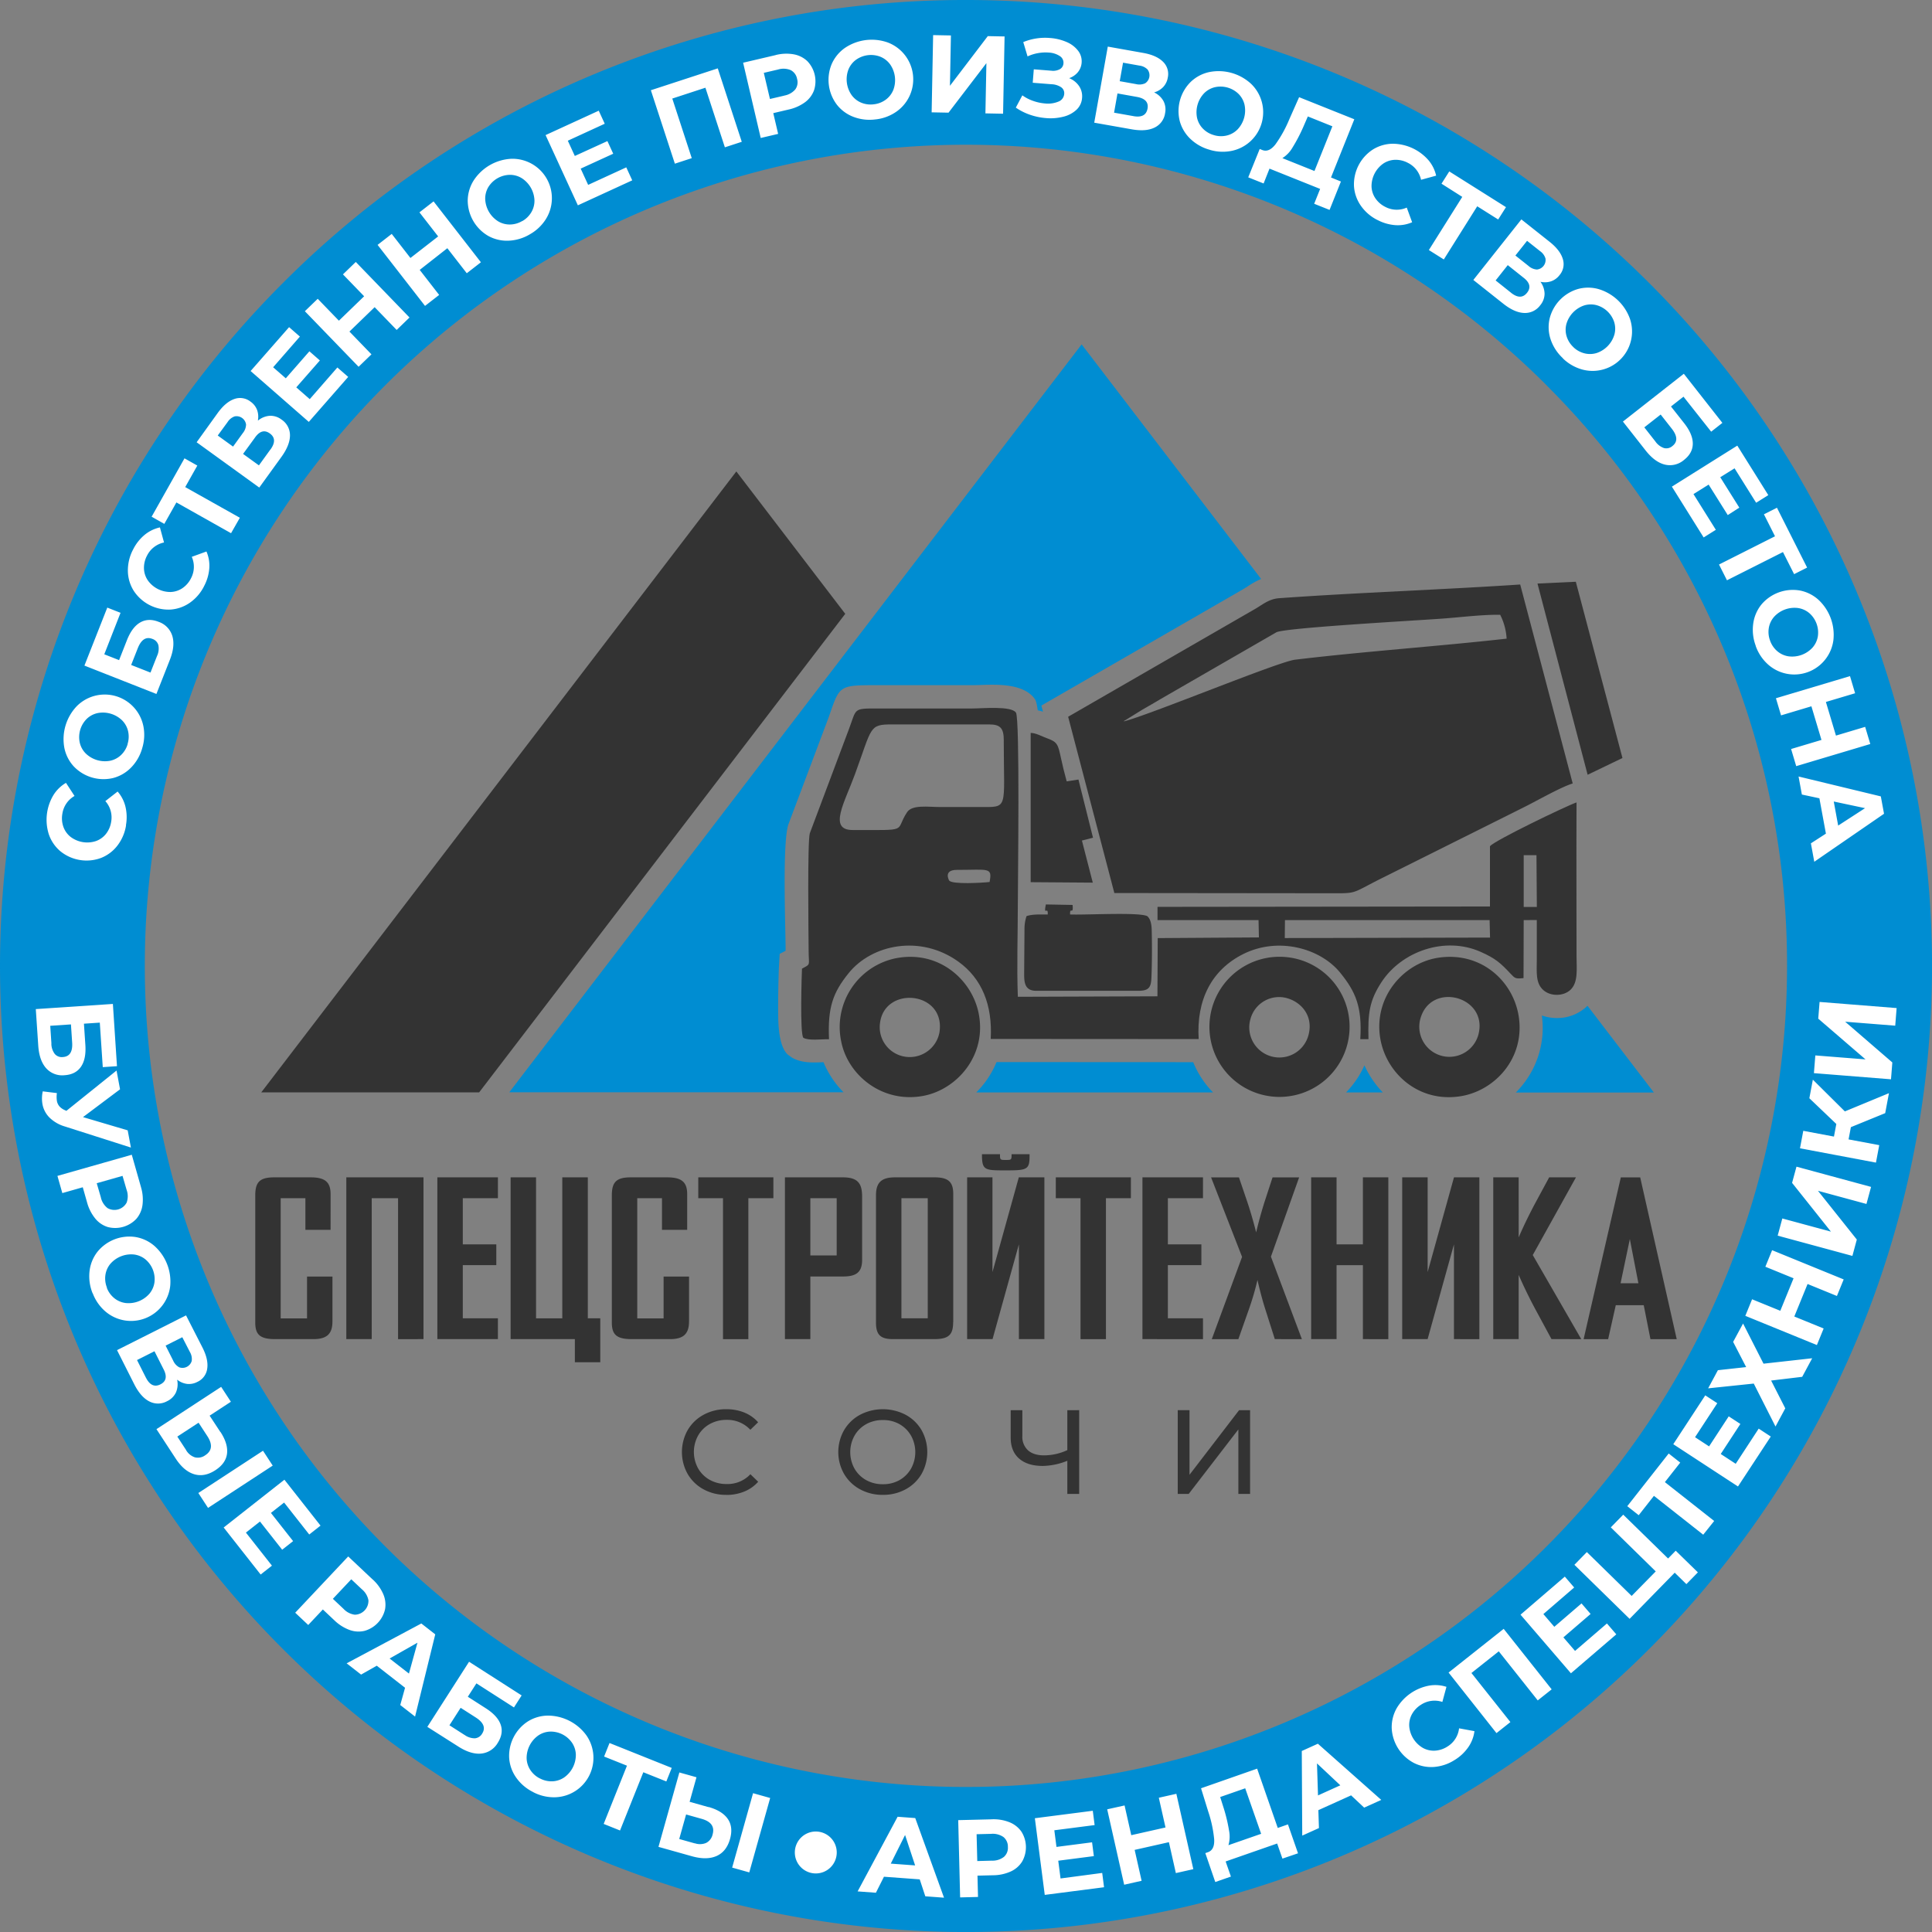
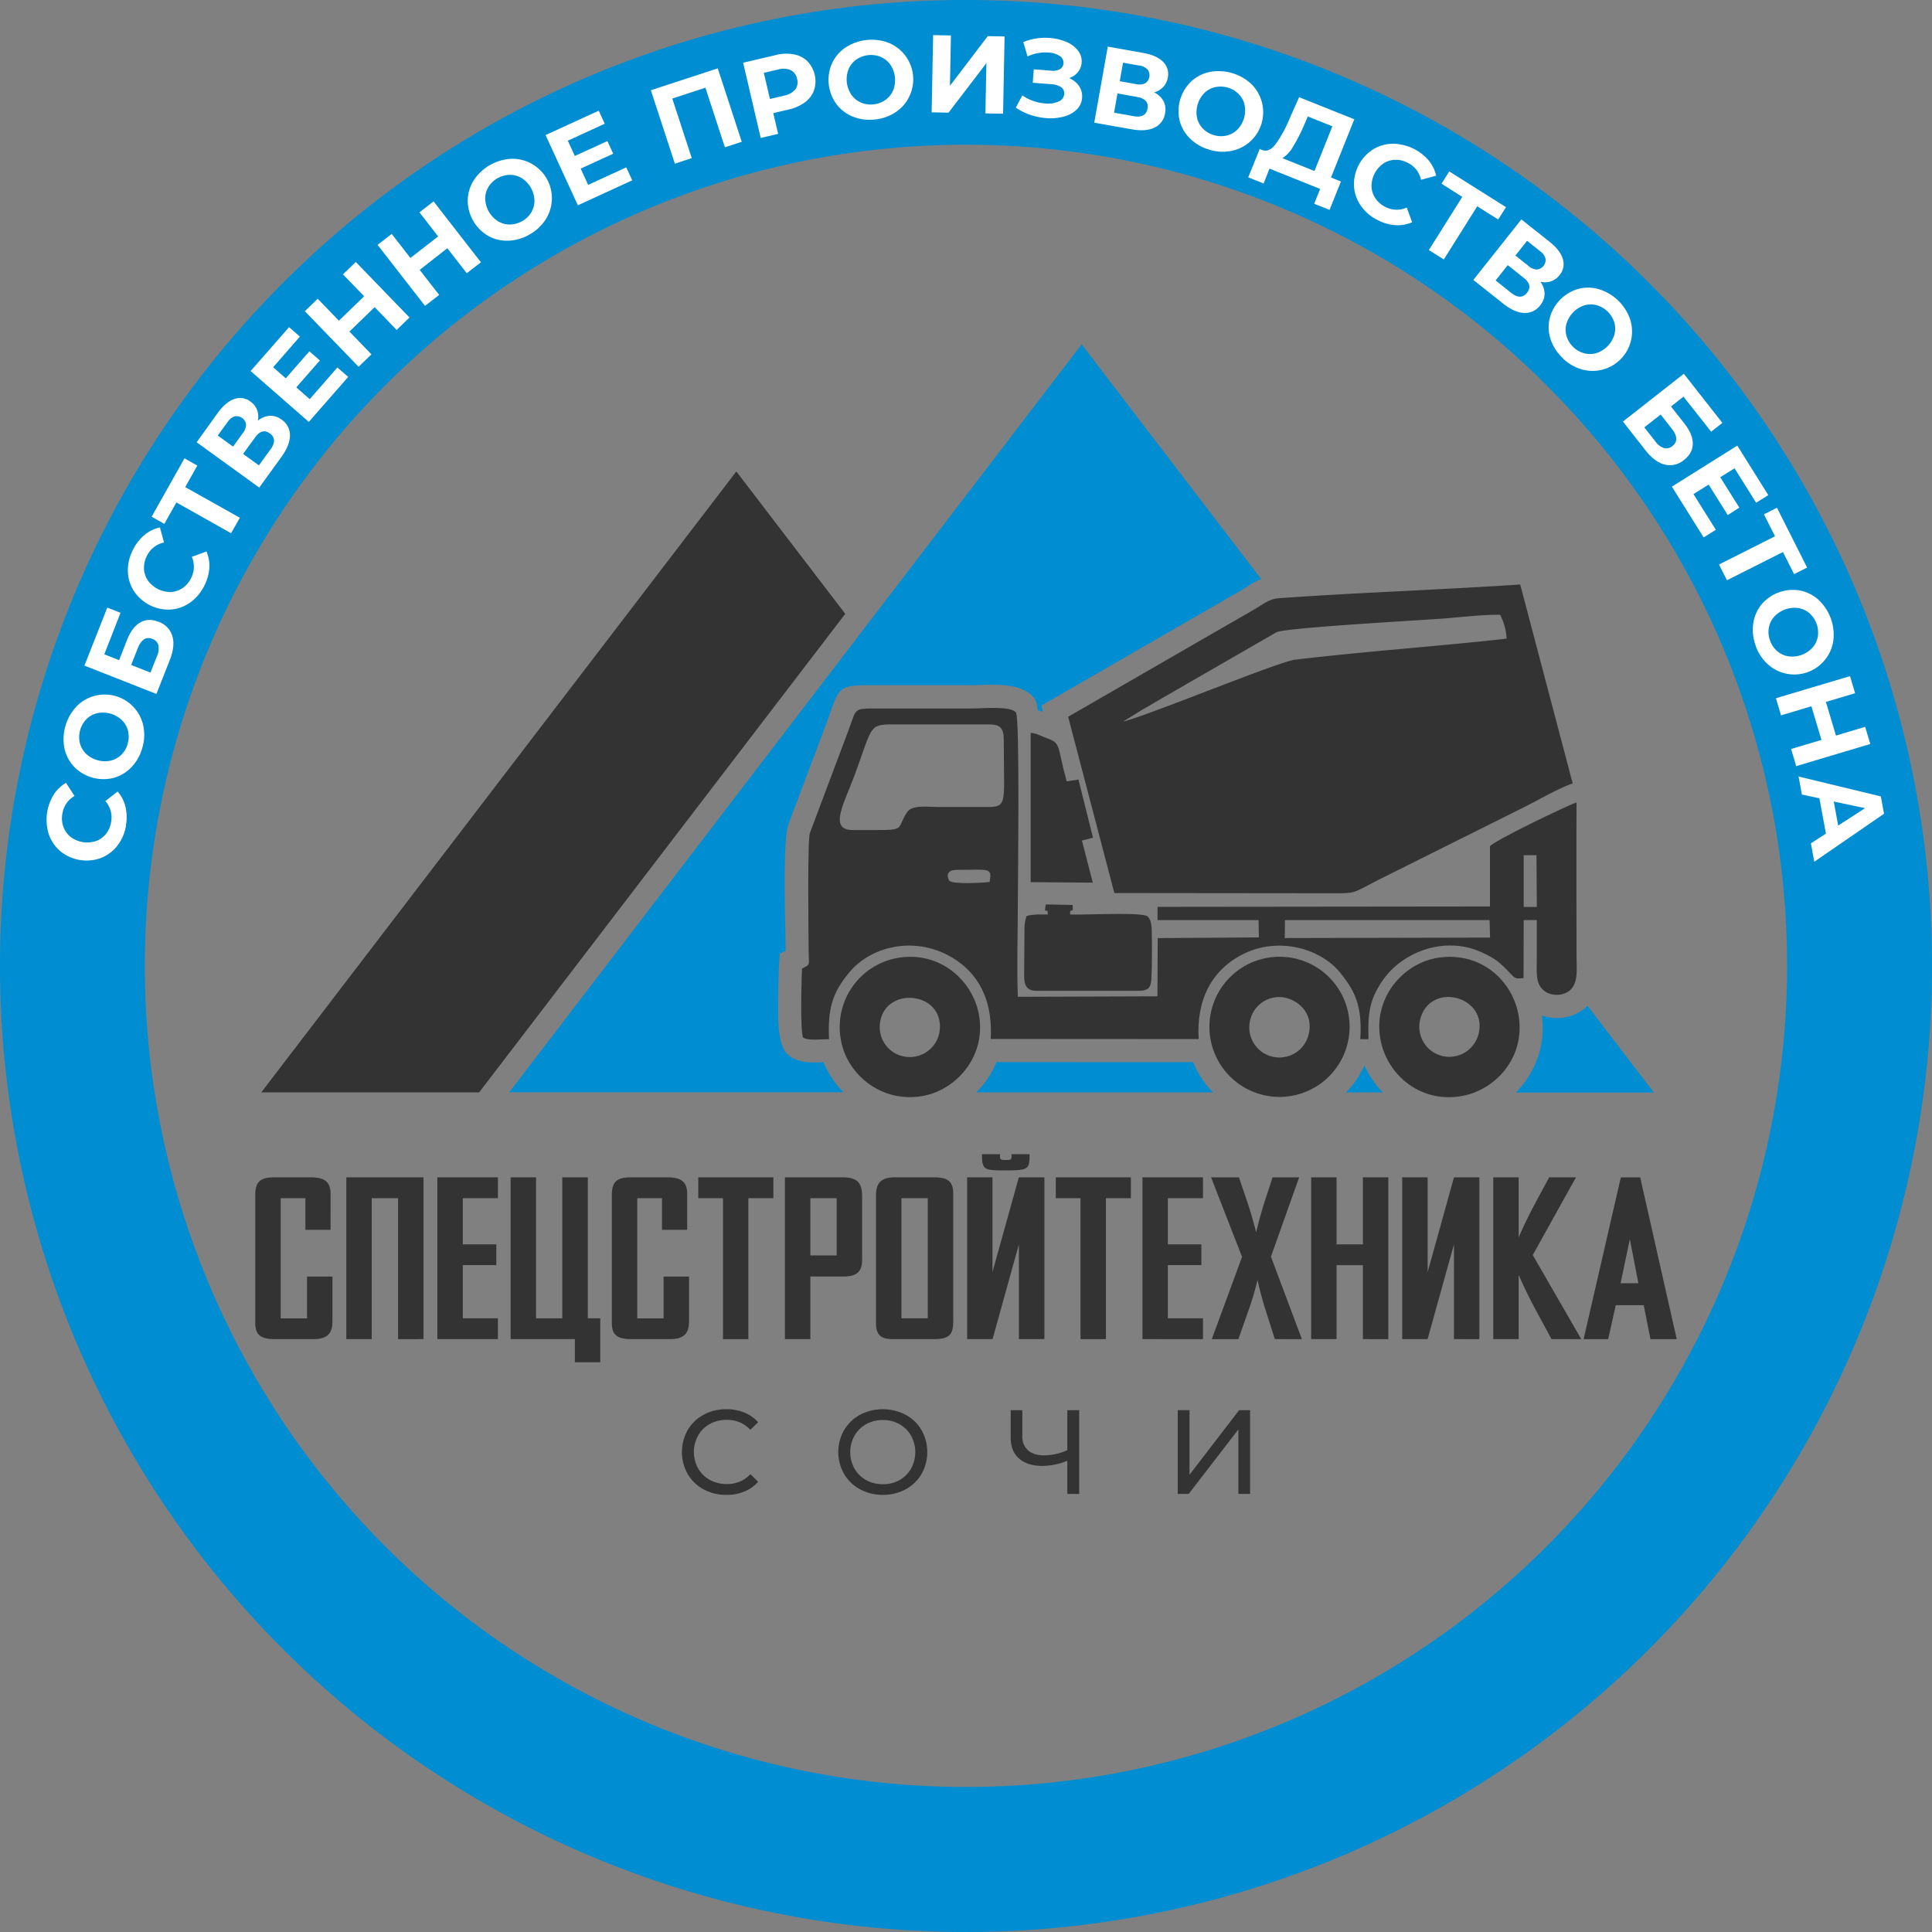
<svg xmlns="http://www.w3.org/2000/svg" id="Слой_1" data-name="Слой 1" viewBox="0 0 944.89 944.89">
  <rect x="0" y="0" width="944.89" height="944.89" fill="#808080" stroke="none" />
  <defs>
    <style>.cls-1,.cls-3{fill:#333;}.cls-1,.cls-2,.cls-6{fill-rule:evenodd;}.cls-2,.cls-4{fill:#008dd2;}.cls-5,.cls-6{fill:#fff;}</style>
  </defs>
  <title>logo</title>
  <polygon class="cls-1" points="360.12 230.57 413.39 300.21 234.33 534.26 127.77 534.26 360.12 230.57 360.12 230.57" />
  <path class="cls-2" d="M600,203.43l87.76,114.71a42.73,42.73,0,0,0-6.7,3.73c-.91.58-1.82,1.16-2.24,1.39l-98.51,56.81.79,3a20.63,20.63,0,0,0-2.56-.65c-.38-2.79-.84-4.71-1.38-5.49-5.46-7.75-18.66-7.23-27.32-6.89-.86,0-1.63.06-3.3.06l-46.82,0c-18,0-18.06.15-22.88,14.1-.28.8-.6,1.73-1.13,3.14l-19.19,51c-2.85,9.12-1.43,47.58-1.31,59.39l0,2.27-2.89,1.5-.37,6.46c-.07,1.16-.53,14.94-.33,25,.16,7.86,1.38,14.79,4.65,17.8l2,1.46c4.73,2.74,10.26,2.5,15.14,2.28h.35a45.82,45.82,0,0,0,9.78,14.69H320.09L600,203.43Zm-41.63,351,96.19.05a45.58,45.58,0,0,0,7.4,12.25q1.12,1.33,2.33,2.56H548.45A46.11,46.11,0,0,0,553,564a45.64,45.64,0,0,0,5.39-9.59Zm266.74-22.77a22.21,22.21,0,0,0,7.65,1.23,21,21,0,0,0,14.64-6l32.48,42.45H812.34a45.76,45.76,0,0,0,3.53-4,44.42,44.42,0,0,0,9.21-33.66Zm-77.71,37.63H729.31a45.94,45.94,0,0,0,9-13.26,46.8,46.8,0,0,0,9,13.26Z" transform="translate(-71 -35)" />
  <path class="cls-3" d="M233.59,681.34v-22H221.16v20.46H208.27V621h12.09v15.48h12.32V618.95c0-6.1-3.05-8.14-9.83-8.14H205.11c-7,0-9.27,2.26-9.27,8.82v62.16c0,5.88,2.26,8.14,9.72,8.14h18.65c6.33,0,9.38-2.26,9.38-8.59Zm44.53,8.59V610.81H240.37v79.12H252.8V621h12.88v68.95Zm36.39,0V679.75H297.34v-26h16.39V643.59H297.34V621h17.18V610.81H284.9v79.12Zm37.64,11.3h12.43V679.75h-6.1V610.81H346v68.95H333.17V610.81H320.73v79.12h31.42v11.3ZM408,681.34v-22H395.55v20.46H382.67V621h12.09v15.48h12.32V618.95c0-6.1-3.05-8.14-9.83-8.14H379.5c-7,0-9.27,2.26-9.27,8.82v62.16c0,5.88,2.26,8.14,9.72,8.14h18.65c6.33,0,9.38-2.26,9.38-8.59ZM449.24,621V610.81H412.51V621H424.6v68.95H437V621Zm43.4,30.18V620.3c0-6.21-1.81-9.49-9.38-9.49H454.89v79.12h12.43V659.3h15.94c6.44,0,9.38-2,9.38-8.14ZM480.21,649H467.32V621h12.88v28Zm57,32.66V618.95c0-5.88-2.37-8.14-9.15-8.14H508.69c-6.78,0-9.27,2.71-9.27,8.82v62.16c0,6,2.15,8.14,8.36,8.14h20c7,0,9.38-1.92,9.38-8.25Zm-12.43-1.92H511.86V621h12.88v58.77Zm57,10.17V610.81H569.27l-12.88,46.34V610.81H544v79.12h12.43l12.88-46.34v46.34Zm-7.23-90.42h-8.82c0,2.71,0,2.82-2.83,2.82s-2.83-.11-2.83-2.82h-8.82c0,7.91,1.24,7.91,11.64,7.91s11.64-.34,11.64-7v-.9ZM624.09,621V610.81H587.36V621h12.09v68.95h12.43V621Zm35.26,68.95V679.75H642.17v-26h16.39V643.59H642.17V621h17.18V610.81H629.74v79.12Zm48.37,0-15.14-40.35,13.79-38.77h-13l-3.84,11.75c-2.6,8.14-4.18,15.15-4.18,15.15s-1.81-7.46-4.41-15.15l-4-11.75H663.31l15.15,38.88-14.81,40.24h13L682,674.78a133.86,133.86,0,0,0,4-13.79s1.47,6.78,3.62,13.68l4.86,15.26Zm42.27,0V610.81H737.56v32.78H724.68V610.81H712.25v79.12h12.43V653.76h12.88v36.17Zm44.53,0V610.81H782.1l-12.88,46.34V610.81H756.78v79.12h12.43l12.88-46.34v46.34Zm49.84,0-23.73-41.14,21.13-38H828.66l-6.78,12.55c-5.31,9.95-8.14,16.84-8.14,16.84V610.81H801.31v79.12h12.43V658.5s3.28,7.8,8.48,17.41l7.57,14Zm46.68,0-17.86-79.12H863.7l-18.2,79.12h12l3.73-16.61h13.68l3.28,16.61Zm-18.76-27.35h-8.7L868.11,641l4.18,21.59Z" transform="translate(-71 -35)" />
  <path class="cls-1" d="M804.71,335.68c-8.45-.16-19.59,1.23-28.22,1.86-13.62,1-77.1,4.49-81.25,6.7l-56.35,32.49c-3.19,1.91-6.13,3.59-9.14,5.32l-8.7,5.38c-.08-.14-.3.26-.45.39,12.25-3,75.46-29.18,83.78-30.18,34.31-4.11,69.06-6.44,103.47-10.29a29.46,29.46,0,0,0-3.15-11.67ZM593.4,385.55l90.79-52.36c3.91-2.14,7.13-5.24,12.37-5.62,38.3-2.76,79.19-4.13,117.93-6.7l25.68,97.31c-5.59,1.64-17.67,8.55-23.67,11.52l-69.35,34.62c-16.38,8.17-11.5,7.55-27.84,7.55L616,471.76,593.4,385.55Z" transform="translate(-71 -35)" />
  <path class="cls-1" d="M799.53,485H699.44l-.09,8.78,100.39-.23-.21-8.56Zm22.93-31.76-6.26,0v25.33l6.43,0-.18-25.24Zm-283.53,7.2c-6.52,0-3.94,4.87-3.71,5.2,1.36,2,16.32,1.12,19.76.72,1.4-7.36-.39-5.92-16-5.92Zm23-63.15c0-5.89-1.39-8-7.18-8H507.26c-11.34,0-9.66,1.29-18.11,24.33-5,13.76-13.26,27.32-1.17,27.32,28.57,0,20.29.88,26.65-8.72,2.5-3.77,10.32-2.53,16-2.53,6.43,0,12.85,0,19.28,0,14.6,0,12,1.63,12-32.38ZM686.54,485l-49.43,0v-6.48l162.59-.18V448.89c1.78-2.61,37.33-19.73,42.34-21.45-.12,25,0,50.11,0,75.15,0,6.27.92,12.8-2.95,16.49-3.32,3.17-9.62,3.35-13.22.21-4-3.45-3.26-9-3.26-15.33s0-12.62,0-19L816.2,485l-.08,28.36c-3.88.42-4.17.15-6.26-2.07-5-5.33-7.39-7.51-14.72-10.77-17.46-7.77-38.73-.24-48.56,14.92-5.9,9.09-6.62,15.25-6.3,27.79l-4,0c1-15.76-2.29-23.25-9.86-32.55-9.77-12-30.31-17.61-47.37-9.09-15.49,7.74-23,22.41-21.81,41.59l-101.71-.06c.95-16.63-4.37-29.6-15.84-37.82C521.19,492,497.41,496.79,486,511c-7.61,9.44-10.24,16.65-9.55,32.26-3.67-.08-9.92.82-12.53-.69-1.81-1.67-.79-32.11-.69-33.84,4.39-2.29,3.32-1.51,3.26-8.14-.08-9.16-.64-54.13.58-58.1l19.18-51.06c3.68-9.83,1.94-9.95,13.44-9.93H546.5c5,0,19-1.37,21.37,2,2,2.83.93,83,.93,93,0,15-.57,31,0,46l68.27-.23.14-28.47,49.49-.33-.18-8.46Z" transform="translate(-71 -35)" />
  <path class="cls-1" d="M530.48,539.78c3-20-26.73-22.84-29.08-4.51a14.62,14.62,0,0,0,12.36,16.55,14.79,14.79,0,0,0,16.72-12Zm-48.16,4.13A34.35,34.35,0,0,1,509,503.68c21-4.17,37.26,10.34,40.61,26.79,4.21,20.69-10.62,37.39-27,40.48-20.28,3.82-37.27-10.38-40.27-27Z" transform="translate(-71 -35)" />
  <path class="cls-1" d="M700.41,523.16a14.5,14.5,0,0,0-17.83,10.16,14.72,14.72,0,0,0,28.26,8.29c2.78-9.59-3.34-16.49-10.42-18.44Zm30.4,18a34.27,34.27,0,1,1-30.07-38,34.19,34.19,0,0,1,30.07,38Z" transform="translate(-71 -35)" />
  <path class="cls-1" d="M794,541.16c5.19-19-23.74-26.56-28.46-7.43A14.71,14.71,0,0,0,794,541.16ZM746,542.54c-3.17-20.16,11.64-36.66,28.54-39.16,20.8-3.07,36.51,11.41,39.22,28.66,3.21,20.49-11.73,36.49-28.52,39.11-20.71,3.24-36.56-11.57-39.24-28.61Z" transform="translate(-71 -35)" />
-   <polygon class="cls-1" points="751.94 285.4 770.69 284.52 793.5 370.72 776.47 378.92 751.94 285.4 751.94 285.4" />
  <path class="cls-1" d="M605.54,444.71l-5.4,1.38,5.31,20.58-30.38-.22,0-73c2.54,0,5.37,1.66,7.85,2.56,7.29,2.66,4.82,3.29,9.77,21.13l5.75-.88,7.13,28.48Z" transform="translate(-71 -35)" />
  <path class="cls-1" d="M583.41,482.34c.29-4.64-2.18,1.22-.9-5l13.06.24c.52,5.37-1.4.47-1.21,4.66,7.23.34,33.46-1.23,37.71.81,1.62,1.34,2.12,3.9,2.2,6.71.19,7.16.17,16.7-.16,23.81-.21,4.43-1.44,6-6.31,6H577.45c-5.5-.17-5.58-4.51-5.56-8.79l.16-21.1a19.74,19.74,0,0,1,1-6.62c2.83-1,6.77-.81,10.32-.8Z" transform="translate(-71 -35)" />
  <path class="cls-3" d="M426.15,766.1a22.61,22.61,0,0,1-11.08-2.72,20,20,0,0,1-7.75-7.49,21.92,21.92,0,0,1,0-21.47,20,20,0,0,1,7.78-7.49,22.77,22.77,0,0,1,11.11-2.72,23.18,23.18,0,0,1,8.77,1.61,18,18,0,0,1,6.79,4.77l-3.8,3.68a15.26,15.26,0,0,0-11.52-4.85,16.69,16.69,0,0,0-8.25,2,14.86,14.86,0,0,0-5.76,5.65,16.61,16.61,0,0,0,0,16.09,14.84,14.84,0,0,0,5.76,5.64,16.69,16.69,0,0,0,8.25,2A15.29,15.29,0,0,0,438,756l3.8,3.69a18.2,18.2,0,0,1-6.82,4.8,23.07,23.07,0,0,1-8.8,1.64Zm76.65,0a22.91,22.91,0,0,1-11.17-2.72,20.11,20.11,0,0,1-7.81-7.52,21.62,21.62,0,0,1,0-21.41,20.1,20.1,0,0,1,7.81-7.52,24.19,24.19,0,0,1,22.29,0,20,20,0,0,1,7.78,7.49,21.92,21.92,0,0,1,0,21.47,20,20,0,0,1-7.78,7.49,22.79,22.79,0,0,1-11.12,2.72Zm0-5.21a16.09,16.09,0,0,0,8.1-2,15,15,0,0,0,5.67-5.64,16.63,16.63,0,0,0,0-16.09,15,15,0,0,0-5.67-5.65,16.09,16.09,0,0,0-8.1-2,16.41,16.41,0,0,0-8.16,2,14.92,14.92,0,0,0-5.73,5.65,16.63,16.63,0,0,0,0,16.09,14.9,14.9,0,0,0,5.73,5.64,16.41,16.41,0,0,0,8.16,2Zm96-36.21v40.95H593V749.43a33.41,33.41,0,0,1-12,2.52q-7.49,0-11.61-3.63T565.3,738V724.69H571v12.63a8.88,8.88,0,0,0,2.78,7q2.78,2.46,7.87,2.46A27.27,27.27,0,0,0,593,744.22V724.69Zm48.17,0h5.79v31.59L677,724.69h5.38v40.95h-5.73V734.1l-24.28,31.53H647V724.69Z" transform="translate(-71 -35)" />
  <path class="cls-4" d="M543.45,35A472.45,472.45,0,1,1,209.38,173.38,471,471,0,0,1,543.45,35Zm284,188.48A401.59,401.59,0,1,0,945,507.45a400.33,400.33,0,0,0-117.62-284Z" transform="translate(-71 -35)" />
  <path class="cls-5" d="M132.65,438.64a21.7,21.7,0,0,1-4.21,9.89,18.73,18.73,0,0,1-8.09,6.09,20.31,20.31,0,0,1-19.86-3.33,18.75,18.75,0,0,1-5.66-8.4,23.44,23.44,0,0,1,2.44-19.25,17.79,17.79,0,0,1,6-5.76l4.18,6.4a12.07,12.07,0,0,0-5.94,8.64,12.62,12.62,0,0,0,.48,6.43,10.94,10.94,0,0,0,3.52,4.94,13.52,13.52,0,0,0,12.36,2.07,10.94,10.94,0,0,0,4.95-3.52,12.64,12.64,0,0,0,2.55-5.92,12,12,0,0,0-2.85-10.12l6-4.68a17.51,17.51,0,0,1,3.84,7.44,22.21,22.21,0,0,1,.23,9.07ZM140.53,401a22.09,22.09,0,0,1-5.47,9.44,18.87,18.87,0,0,1-8.82,5.09,20.11,20.11,0,0,1-19.2-5.74,18.85,18.85,0,0,1-4.58-9.09,23.4,23.4,0,0,1,6.07-20.31,19.28,19.28,0,0,1,32.59,9.74,21.91,21.91,0,0,1-.6,10.87Zm-7.14-2.13a12,12,0,0,0,.26-6.24,11,11,0,0,0-2.9-5.29,13.52,13.52,0,0,0-12-3.59,11,11,0,0,0-5.33,2.83A12.65,12.65,0,0,0,110,398.18a11,11,0,0,0,2.9,5.29,13.51,13.51,0,0,0,12,3.59,11,11,0,0,0,5.33-2.83,12,12,0,0,0,3.21-5.35Zm-21.11-38.32,11.19-28.39,6.48,2.55L122,355l7.24,2.85,3.84-9.75q2.51-6.38,6.49-8.67t9-.31a10.55,10.55,0,0,1,6.72,6.95q1.45,4.86-1.22,11.65l-6.57,16.68-35.17-13.86Zm35.53-4.75a8.5,8.5,0,0,0,.65-5.26,4.51,4.51,0,0,0-2.94-3.07q-4.62-1.82-7.16,4.61l-3.21,8.14,9.45,3.72,3.21-8.14Zm23-34.12a21.71,21.71,0,0,1-7,8.13,18.75,18.75,0,0,1-9.56,3.32,20.3,20.3,0,0,1-17.89-9.25,18.74,18.74,0,0,1-2.82-9.72,21.82,21.82,0,0,1,2.59-10.48,22,22,0,0,1,5.61-7.1,17.8,17.8,0,0,1,7.48-3.64l2,7.37a12.07,12.07,0,0,0-8.3,6.41,12.63,12.63,0,0,0-1.51,6.27,10.94,10.94,0,0,0,1.84,5.79,13.51,13.51,0,0,0,11.13,5.75,11,11,0,0,0,5.79-1.84,12.63,12.63,0,0,0,4.24-4.86,12,12,0,0,0,.38-10.5l7.18-2.61a17.49,17.49,0,0,1,1.39,8.25,22.19,22.19,0,0,1-2.56,8.71Zm-3.3-59-5.93,10.54,26.73,15L184,295.78l-26.73-15.05-5.91,10.49-6.21-3.5,16.08-28.56,6.21,3.5Zm29.68-22a10.2,10.2,0,0,1,5.81-2.33,8.94,8.94,0,0,1,5.71,1.87,9.18,9.18,0,0,1,4.11,7.67q0,4.73-4.1,10.46l-10.92,15.1-30.63-22.15L177.46,237q3.86-5.34,8.07-6.83a8.27,8.27,0,0,1,8,1.26,8.8,8.8,0,0,1,3.18,4,9.72,9.72,0,0,1,.42,5.17Zm-12.22,12.75,4.78-6.61a6.83,6.83,0,0,0,1.59-4.18,4.7,4.7,0,0,0-5.55-4,6.74,6.74,0,0,0-3.48,2.78L177.49,248l7.44,5.38Zm18.32,1.39q3.61-5-.33-7.84t-7.41,2.24L189.88,257l7.75,5.6,5.63-7.79ZM236,214.72l5.29,4.62-19.26,22-28.46-24.88L212.39,195l5.28,4.62-13.08,15,6.18,5.4,11.55-13.21,5.12,4.48L215.9,224.45l6.59,5.76L236,214.72Zm9-51.61,26.28,27.17L265,196.37l-10.77-11.14L241.9,197.16l10.77,11.14-6.29,6.08-26.28-27.17,6.29-6.08,10.36,10.71,12.34-11.94-10.36-10.71,6.29-6.08Zm38-29.68,23.2,29.84-6.91,5.37-9.51-12.24L276.27,167l9.51,12.24-6.91,5.37-23.2-29.84,6.91-5.37,9.15,11.77,13.56-10.54-9.15-11.77,6.91-5.37Zm47.11,16.18a22.06,22.06,0,0,1-10.46,3.11,18.84,18.84,0,0,1-9.9-2.36,20.11,20.11,0,0,1-10-17.35,18.85,18.85,0,0,1,2.91-9.76A23.39,23.39,0,0,1,321,112.66a19.28,19.28,0,0,1,17,29.46,21.89,21.89,0,0,1-7.9,7.49Zm-3.72-6.45a12,12,0,0,0,4.47-4.36,11,11,0,0,0,1.53-5.84,13.52,13.52,0,0,0-6.26-10.85,11,11,0,0,0-5.82-1.6,12.65,12.65,0,0,0-10.48,6,11,11,0,0,0-1.53,5.84,13.51,13.51,0,0,0,6.26,10.85,11,11,0,0,0,5.82,1.6,12,12,0,0,0,6-1.69Zm50.89-26.34,2.93,6.38-26.59,12.22-15.79-34.35,26-11.93,2.93,6.38-18.06,8.3,3.43,7.46L368.07,104l2.84,6.18L355,117.47l3.65,7.95,18.69-8.59Zm44.76-48.4,11.74,35.93-8.26,2.7L416,77.9,399.8,83.2l9.52,29.15-8.26,2.7L389.32,79.13l32.75-10.7Zm28.3-6.49a21,21,0,0,1,8.87-.36,13,13,0,0,1,6.63,3.33,14.24,14.24,0,0,1,3.31,14.17A12.71,12.71,0,0,1,464.72,85a21.31,21.31,0,0,1-8.12,3.59l-7.41,1.74,2.38,10.15-8.52,2-8.61-36.81,15.93-3.73Zm4.14,19.83a9.18,9.18,0,0,0,5.45-3,5.92,5.92,0,0,0,.9-5.17,6,6,0,0,0-3.11-4.29,9.18,9.18,0,0,0-6.22-.29l-6.94,1.62,3,12.78,6.94-1.62Zm44.87,11.61a22.06,22.06,0,0,1-10.85-1.18,18.83,18.83,0,0,1-8.22-6,20.11,20.11,0,0,1-2.52-19.87,18.84,18.84,0,0,1,6.46-7.87,23.4,23.4,0,0,1,21-2.66,19.28,19.28,0,0,1,4.28,33.75,21.88,21.88,0,0,1-10.18,3.85ZM498.44,86a12,12,0,0,0,5.81-2.29,11.05,11.05,0,0,0,3.67-4.79,13.52,13.52,0,0,0-1.58-12.43,11.07,11.07,0,0,0-4.75-3.73,12.65,12.65,0,0,0-12,1.52,11,11,0,0,0-3.67,4.79,13.51,13.51,0,0,0,1.58,12.43,11,11,0,0,0,4.74,3.73,12,12,0,0,0,6.19.77Zm28.94-33.83,8.69.17-.48,24.62L554.1,52.67l8.21.16-.73,37.79-8.64-.17.48-24.57L534.9,90.1l-8.26-.16.73-37.79Zm66.56,21.07a10.73,10.73,0,0,1,4.86,3.94,8.87,8.87,0,0,1,1.41,5.72,8.71,8.71,0,0,1-2.74,5.79,14.39,14.39,0,0,1-6.42,3.39,25.45,25.45,0,0,1-8.53.67,31.63,31.63,0,0,1-7.65-1.58,28.46,28.46,0,0,1-7.06-3.54l3.19-6a20.45,20.45,0,0,0,5.28,2.72,23.15,23.15,0,0,0,5.78,1.25,13.34,13.34,0,0,0,6.54-.89,4.34,4.34,0,0,0,2.87-3.73,3.51,3.51,0,0,0-1.5-3.32,9.08,9.08,0,0,0-4.68-1.46l-9.21-.73.52-6.57,8.56.68a6.91,6.91,0,0,0,4.2-.75A3.47,3.47,0,0,0,591.11,66a3.83,3.83,0,0,0-1.85-3.62,10.79,10.79,0,0,0-5.37-1.67,20.69,20.69,0,0,0-5.17.26,20.29,20.29,0,0,0-5.17,1.62l-2.1-7a28,28,0,0,1,13.16-2,24.67,24.67,0,0,1,8,1.94,13.86,13.86,0,0,1,5.62,4.24A8.41,8.41,0,0,1,600,65.63a8.22,8.22,0,0,1-1.84,4.67,9.4,9.4,0,0,1-4.24,2.91Zm41.46,6.93A10.2,10.2,0,0,1,640,84.38a8.94,8.94,0,0,1,.81,6,9.18,9.18,0,0,1-5.12,7q-4.24,2.1-11.21.86L606.16,95l6.63-37.21,17.33,3.09q6.48,1.15,9.66,4.3a8.27,8.27,0,0,1,2.35,7.77,8.77,8.77,0,0,1-2.25,4.62,9.7,9.7,0,0,1-4.47,2.63ZM618.6,74.7l8,1.43a6.83,6.83,0,0,0,4.46-.39A4.7,4.7,0,0,0,632.25,69a6.74,6.74,0,0,0-4-1.92l-8-1.43-1.61,9Zm6.72,17.1q6.06,1.08,6.91-3.71.82-4.63-5.24-5.7l-9.46-1.69-1.67,9.41,9.46,1.68Zm37.49,16.5a22.05,22.05,0,0,1-9.54-5.3A18.84,18.84,0,0,1,648,94.28,20.11,20.11,0,0,1,653.4,75a18.86,18.86,0,0,1,9-4.75,23.41,23.41,0,0,1,20.42,5.7,19.28,19.28,0,0,1-9.14,32.77,21.91,21.91,0,0,1-10.88-.4Zm2-7.18a12,12,0,0,0,6.24.14,11,11,0,0,0,5.24-3,13.52,13.52,0,0,0,3.37-12.07,11,11,0,0,0-2.93-5.27,12.65,12.65,0,0,0-11.65-3.25,11,11,0,0,0-5.24,3,13.52,13.52,0,0,0-3.37,12.07A11.07,11.07,0,0,0,659.4,98a12,12,0,0,0,5.41,3.11Zm62,22.65-5.56,13.89-7.52-3,2.91-7.27-24.76-9.92L689,124.73l-7.52-3,5.61-13.87,1.4.56q3.2,1.16,6.31-2.83a60.58,60.58,0,0,0,6.76-12.24l4.8-10.82,27,10.8-11.4,28.47,4.91,2ZM708.44,97a79.33,79.33,0,0,1-5.26,10.08,15,15,0,0,1-5,5.26l15.69,6.29,8.76-21.86-12-4.82L708.44,97Zm36.27,45.62a21.7,21.7,0,0,1-8.15-7,18.75,18.75,0,0,1-3.36-9.55,20.31,20.31,0,0,1,9.19-17.92,18.73,18.73,0,0,1,9.71-2.85,23.43,23.43,0,0,1,17.61,8.15,17.78,17.78,0,0,1,3.67,7.46L766,122.93a12.08,12.08,0,0,0-6.44-8.28,12.63,12.63,0,0,0-6.28-1.49,10.94,10.94,0,0,0-5.78,1.86,13.51,13.51,0,0,0-5.72,11.15,10.93,10.93,0,0,0,1.86,5.78,12.63,12.63,0,0,0,4.87,4.23,12,12,0,0,0,10.5.35l2.63,7.17a17.49,17.49,0,0,1-8.25,1.41,22.21,22.21,0,0,1-8.72-2.53Zm59-.28-10.24-6.45-16.34,26-7.31-4.6,16.34-26L776,124.84l3.8-6,27.74,17.47-3.8,6Zm20.63,30.41a10.21,10.21,0,0,1,2.07,5.91,8.94,8.94,0,0,1-2.12,5.63,9.18,9.18,0,0,1-7.85,3.77q-4.73-.16-10.27-4.56l-14.6-11.58,23.49-29.62,13.79,10.94q5.16,4.09,6.46,8.36a8.27,8.27,0,0,1-1.62,8,8.78,8.78,0,0,1-4.17,3,9.71,9.71,0,0,1-5.19.2Zm-12.2-12.78,6.39,5.07a6.83,6.83,0,0,0,4.11,1.78,4.7,4.7,0,0,0,4.22-5.37,6.74,6.74,0,0,0-2.62-3.6l-6.39-5.07-5.71,7.19ZM810,178.18q4.82,3.82,7.84,0t-1.9-7.51l-7.53-6-5.94,7.49,7.53,6Zm25.41,32.05a22.06,22.06,0,0,1-6-9.14,18.83,18.83,0,0,1-.56-10.16,20.1,20.1,0,0,1,13.77-14.55,18.83,18.83,0,0,1,10.18,0A23.4,23.4,0,0,1,868.19,191a19.28,19.28,0,0,1-23.39,24.71,21.91,21.91,0,0,1-9.43-5.43Zm5.12-5.41a12,12,0,0,0,5.45,3,11.05,11.05,0,0,0,6-.2,13.52,13.52,0,0,0,8.61-9.1,11,11,0,0,0-.13-6,12.65,12.65,0,0,0-8.78-8.31,11,11,0,0,0-6,.2,13.52,13.52,0,0,0-8.61,9.1,11,11,0,0,0,.13,6,12,12,0,0,0,3.33,5.28Zm54,13,18.84,24-5.48,4.3L894.35,229l-6.12,4.8L894.7,242q4.23,5.4,4.2,10t-4.28,7.93a10.54,10.54,0,0,1-9.39,2.29q-4.93-1.21-9.43-6.94l-11.07-14.1,29.73-23.34ZM880.6,250.91a8.49,8.49,0,0,0,4.21,3.22,4.51,4.51,0,0,0,4.14-1q3.91-3.07-.36-8.51l-5.4-6.88-8,6.27,5.4,6.88Zm29.56,43.21-5.95,3.73L888.67,273l32-20.06,15.16,24.21-5.95,3.73-10.55-16.84-7,4.36,9.32,14.87L916,286.91,906.65,272l-7.42,4.64,10.92,17.44Zm38.29,21.68L943,305,915.61,318.8l-3.89-7.71,27.39-13.81-5.42-10.75,6.37-3.21,14.75,29.27-6.36,3.21ZM929.7,350.87A22.07,22.07,0,0,1,928.46,340a18.83,18.83,0,0,1,4-9.34,20.11,20.11,0,0,1,18.82-6.86,18.84,18.84,0,0,1,9.1,4.56,23.4,23.4,0,0,1,7.26,19.91,19.28,19.28,0,0,1-32,11.65,21.93,21.93,0,0,1-6-9.08Zm7-2.55a12,12,0,0,0,3.52,5.16,11,11,0,0,0,5.49,2.51,13.52,13.52,0,0,0,11.77-4.29,11,11,0,0,0,2.58-5.45,12.65,12.65,0,0,0-4.14-11.36,11.06,11.06,0,0,0-5.49-2.51,13.52,13.52,0,0,0-11.77,4.29,11,11,0,0,0-2.58,5.45,12,12,0,0,0,.63,6.21Zm49,50.56L949.48,409.7l-2.5-8.38,14.85-4.44-4.92-16.45-14.85,4.44-2.5-8.38,36.22-10.82,2.5,8.38L964,378.31l4.92,16.45,14.28-4.27,2.51,8.38ZM964,442.68l-3.18-17.26-8.57-1.83-1.62-8.82,40.23,9.72,1.57,8.5-34.11,23.47-1.66-9,7.36-4.76Zm6-3.91,13.15-8.52L967.84,427,970,438.77Z" transform="translate(-71 -35)" />
-   <path class="cls-5" d="M126.21,526l2,30.44-6.95.47-1.45-21.77-7.76.52.7,10.45q.45,6.84-2.16,10.62t-8,4.13a10.54,10.54,0,0,1-9-3.4q-3.39-3.78-3.88-11.05l-1.2-17.89L126.21,526ZM96.12,545.45a8.5,8.5,0,0,0,1.66,5,4.5,4.5,0,0,0,4,1.52q5-.33,4.5-7.23l-.58-8.73-10.13.68.58,8.73Zm38.94,50.8-32.36-10.33a17.9,17.9,0,0,1-7.45-4.3,12.41,12.41,0,0,1-3.48-6.58,16.31,16.31,0,0,1,.14-6.29l6.92.85a13.3,13.3,0,0,0,0,3.84,5.54,5.54,0,0,0,1.3,2.72,7.61,7.61,0,0,0,2.85,1.89l.48.24L128,558.57l1.71,9.18-18.12,13.6,21.86,6.47,1.58,8.44Zm4.85,19.22a21,21,0,0,1,.78,8.85,13,13,0,0,1-3,6.78,14.25,14.25,0,0,1-14,4,12.73,12.73,0,0,1-6.13-4.18,21.27,21.27,0,0,1-4-7.94l-2.08-7.32-10,2.85-2.39-8.41,36.36-10.34,4.48,15.74Zm-19.61,5.07a9.2,9.2,0,0,0,3.28,5.3,6.78,6.78,0,0,0,9.35-2.66,9.18,9.18,0,0,0,0-6.23l-2-6.86-12.62,3.59,2,6.86Zm-4,47a22.07,22.07,0,0,1-1.51-10.81,18.86,18.86,0,0,1,3.81-9.44A20.11,20.11,0,0,1,137.3,640a18.84,18.84,0,0,1,9.21,4.34A23.39,23.39,0,0,1,154.24,664a19.28,19.28,0,0,1-31.68,12.41,21.9,21.9,0,0,1-6.22-8.93Zm6.94-2.72a12,12,0,0,0,3.64,5.07,11.05,11.05,0,0,0,5.54,2.38,13.52,13.52,0,0,0,11.67-4.57,11.06,11.06,0,0,0,2.45-5.51,12.66,12.66,0,0,0-4.41-11.26,11,11,0,0,0-5.54-2.38A13.51,13.51,0,0,0,125,653.08a11,11,0,0,0-2.45,5.51,12,12,0,0,0,.77,6.19Zm34.4,45a10.21,10.21,0,0,1-.61,6.23,8.94,8.94,0,0,1-4.28,4.22,9.17,9.17,0,0,1-8.71.13q-4.22-2.14-7.41-8.45l-8.39-16.63,33.75-17L170,694q3,5.88,2.35,10.3a8.28,8.28,0,0,1-4.81,6.54,8.78,8.78,0,0,1-5,1,9.68,9.68,0,0,1-4.79-2ZM152,693.11l3.67,7.28a6.83,6.83,0,0,0,3,3.33,4.7,4.7,0,0,0,6.09-3.1,6.73,6.73,0,0,0-.87-4.37L160.16,689l-8.2,4.13Zm-9.65,15.63q2.77,5.5,7.11,3.31t1.42-7.61l-4.33-8.58-8.54,4.3,4.33,8.58Zm36.46,26.56q3.78,5.79,3.23,10.57T176.39,754q-5.38,3.52-10.43,2t-9.1-7.76l-9.34-14.28,31.64-20.68,4.76,7.28-10.4,6.8,5.26,8ZM162,744.2a7.82,7.82,0,0,0,4.31,3.54,6.11,6.11,0,0,0,5.12-1.05q4.93-3.22,1-9.28l-4.31-6.6-10.4,6.79,4.31,6.6Zm37.62.31,4.76,7.28-31.64,20.68L168,765.19l31.64-20.68ZM204,800.72l-5.52,4.34-18.09-23,29.71-23.37,17.66,22.45-5.52,4.34-12.29-15.62-6.45,5.07,10.85,13.79L209,792.93l-10.85-13.79-6.88,5.41L204,800.72Zm49.24,6.72a21,21,0,0,1,5.2,7.2,13,13,0,0,1,.89,7.37,14.25,14.25,0,0,1-10,10.59,12.73,12.73,0,0,1-7.41-.45,21.33,21.33,0,0,1-7.48-4.78l-5.54-5.22-7.15,7.59-6.37-6,25.92-27.52,11.91,11.22ZM239,821.84a9.18,9.18,0,0,0,5.53,2.87,6.78,6.78,0,0,0,6.66-7.08,9.19,9.19,0,0,0-3.2-5.35l-5.19-4.89-9,9.55,5.19,4.89Zm30.1,38.6-13.84-10.79L247.6,854l-7.07-5.51L277.06,829l6.81,5.32L274,874.53l-7.24-5.65,2.34-8.44ZM271,853.5l4.17-15.1-13.63,7.73L271,853.5Zm29.43-5.77,25.69,16.46-3.76,5.87L304,858.29l-4.2,6.55,8.82,5.65q5.77,3.7,7.25,8t-1.43,8.89a10.55,10.55,0,0,1-8.11,5.25q-5.05.48-11.19-3.45L280,879.56l20.4-31.83Zm-2.21,35.78a8.5,8.5,0,0,0,5,1.65,4.51,4.51,0,0,0,3.58-2.29q2.68-4.18-3.14-7.91l-7.37-4.72-5.48,8.55,7.37,4.72Zm33.49,27.92a22.07,22.07,0,0,1-8.29-7.09,18.83,18.83,0,0,1-3.4-9.6,20.1,20.1,0,0,1,9.13-17.83,18.83,18.83,0,0,1,9.77-2.85,23.39,23.39,0,0,1,18.87,9.66A19.28,19.28,0,0,1,342.26,914a21.91,21.91,0,0,1-10.58-2.56Zm3.39-6.63a12,12,0,0,0,6.09,1.39,11.05,11.05,0,0,0,5.73-1.89,13.52,13.52,0,0,0,5.71-11.15,11,11,0,0,0-1.82-5.75A12.65,12.65,0,0,0,340,881.88a11,11,0,0,0-5.73,1.89,13.51,13.51,0,0,0-5.71,11.15,11,11,0,0,0,1.82,5.75,12,12,0,0,0,4.68,4.13Zm61.76,1.45-11.23-4.49-11.39,28.48-8-3.21,11.39-28.48-11.18-4.47,2.65-6.62,30.43,12.18-2.65,6.62Zm20.7,12.51q6.65,1.87,9.38,5.83t1.1,9.79q-1.74,6.19-6.57,8.33t-12,.15l-16.43-4.61,10.22-36.39,8.37,2.35-3.36,12,9.25,2.6Zm-6.77,17.73a7.82,7.82,0,0,0,5.57-.17,6.11,6.11,0,0,0,3.16-4.16q1.59-5.67-5.38-7.62l-7.59-2.13-3.36,12,7.59,2.13ZM439.3,912l8.37,2.35-10.22,36.39-8.37-2.35L439.3,912Zm81.52,42.15-17.5-1.29-3.94,7.83-8.94-.66L510,923.53l8.62.64,14.07,38.94-9.15-.68-2.74-8.32Zm-2.26-6.83-4.91-14.87-7,14,12,.88ZM556,924.77a21,21,0,0,1,8.76,1.46,12.94,12.94,0,0,1,5.81,4.61,14.25,14.25,0,0,1,.36,14.55,12.72,12.72,0,0,1-5.58,4.89,21.29,21.29,0,0,1-8.68,1.86l-7.61.19.26,10.42-8.75.22-.93-37.79,16.36-.4ZM556,945a9.18,9.18,0,0,0,6-1.85,5.92,5.92,0,0,0,1.93-4.88,6,6,0,0,0-2.17-4.83,9.18,9.18,0,0,0-6-1.55l-7.13.18.33,13.12L556,945Zm54.06,6,.9,7-29,3.74-4.84-37.49,28.33-3.65.9,7-19.71,2.54,1.05,8.14,17.41-2.25.87,6.75-17.41,2.25,1.12,8.68L610.07,951Zm36.26-38.72,8.3,36.88-8.54,1.92-3.4-15.12-16.75,3.77,3.4,15.12-8.53,1.92-8.3-36.88L621,918l3.27,14.54,16.75-3.77-3.27-14.54,8.54-1.92Zm54.59,15,4.92,14.12L698.2,944l-2.58-7.39-25.19,8.78,2.58,7.39-7.65,2.67-4.87-14.14,1.43-.5q3.18-1.22,2.9-6.27a60.64,60.64,0,0,0-2.94-13.67L658.4,909.6,685.83,900l10.09,29,5-1.74Zm-31.48-8.13a79.21,79.21,0,0,1,2.65,11.06,15,15,0,0,1-.29,7.22l16-5.56L680,909.61l-12.24,4.27,1.66,5.25Zm62.34-6.08-16,7.23.29,8.76-8.17,3.69-.22-41.38,7.87-3.56,31,27.48-8.36,3.78-6.39-6Zm-5.25-4.92-11.42-10.72.5,15.66,10.92-4.94Zm56-12.45a21.71,21.71,0,0,1-10.17,3.47,18.74,18.74,0,0,1-9.93-2,20.31,20.31,0,0,1-10.77-17,18.75,18.75,0,0,1,2.48-9.81,23.44,23.44,0,0,1,16-11,17.79,17.79,0,0,1,8.29.63l-2,7.38a12.07,12.07,0,0,0-10.4,1.34,12.62,12.62,0,0,0-4.47,4.65,10.94,10.94,0,0,0-1.33,5.92,13.51,13.51,0,0,0,6.7,10.59,11,11,0,0,0,5.92,1.33,12.63,12.63,0,0,0,6.12-2.05,12,12,0,0,0,5.63-8.87l7.52,1.38a17.51,17.51,0,0,1-3,7.83,22.24,22.24,0,0,1-6.6,6.23Zm23.87-64.1,23.49,29.62-6.81,5.4-19.06-24-13.37,10.6,19.06,24-6.81,5.4L779.46,853l27-21.41ZM856.91,829l4.58,5.32L839.3,853.36,814.65,824.7l21.66-18.62,4.58,5.32-15.07,13,5.35,6.23,13.31-11.44,4.44,5.16-13.31,11.44,5.7,6.63L856.91,829Zm33.67-35.55L901.39,804l-5.62,5.75-5.71-5.59L868,826.73l-27-26.43,6.08-6.22L869,815.53l11.78-12L858.8,782l6.08-6.22,21.93,21.44,3.78-3.86Zm2.15-43.09-7.48,9.51,24.11,19L904,785.58l-24.11-19-7.44,9.47-5.6-4.41,20.26-25.77,5.6,4.41Zm38.43-16.63,5.88,3.84L921,762l-31.64-20.68L905,717.43l5.88,3.84L900,737.9l6.87,4.49,9.6-14.69,5.7,3.72-9.6,14.69,7.32,4.79,11.26-17.22Zm-20-28.6L925,703.61l-6.37-12.32,4.86-9,10,19.65,23.8-2.65-4.88,9.08-15.2,1.82,6.92,13.59-4.78,8.89-10.63-21L906.41,714l4.78-8.89Zm26.54-58.69,35,14.29-3.31,8.1-14.35-5.86-6.49,15.9,14.35,5.86-3.31,8.1-35-14.29,3.31-8.1,13.8,5.63,6.49-15.9-13.8-5.64,3.31-8.1Zm2.72-7.13,2.27-8.39,23.77,6.44-19-23.85,2.15-7.92,36.48,9.89-2.26,8.34-23.71-6.43,19,23.84-2.16,8-36.48-9.89Zm35.79-53-1.12,5.94,15,2.81-1.61,8.54-37.15-7,1.61-8.55,15,2.82,1.16-6.16-13.19-12.59,1.71-9.08,15.66,15.52,21.56-8.92L993,579.41l-16.78,6.85Zm-18.07-26.46.69-8.67,24.55,1.94-23.12-19.92.65-8.18,37.68,3-.68,8.61-24.49-1.94,23.07,19.92-.65,8.24-37.68-3Z" transform="translate(-71 -35)" />
-   <path class="cls-6" d="M470,930.75A10.25,10.25,0,1,1,459.73,941,10.25,10.25,0,0,1,470,930.75Z" transform="translate(-71 -35)" />
</svg>